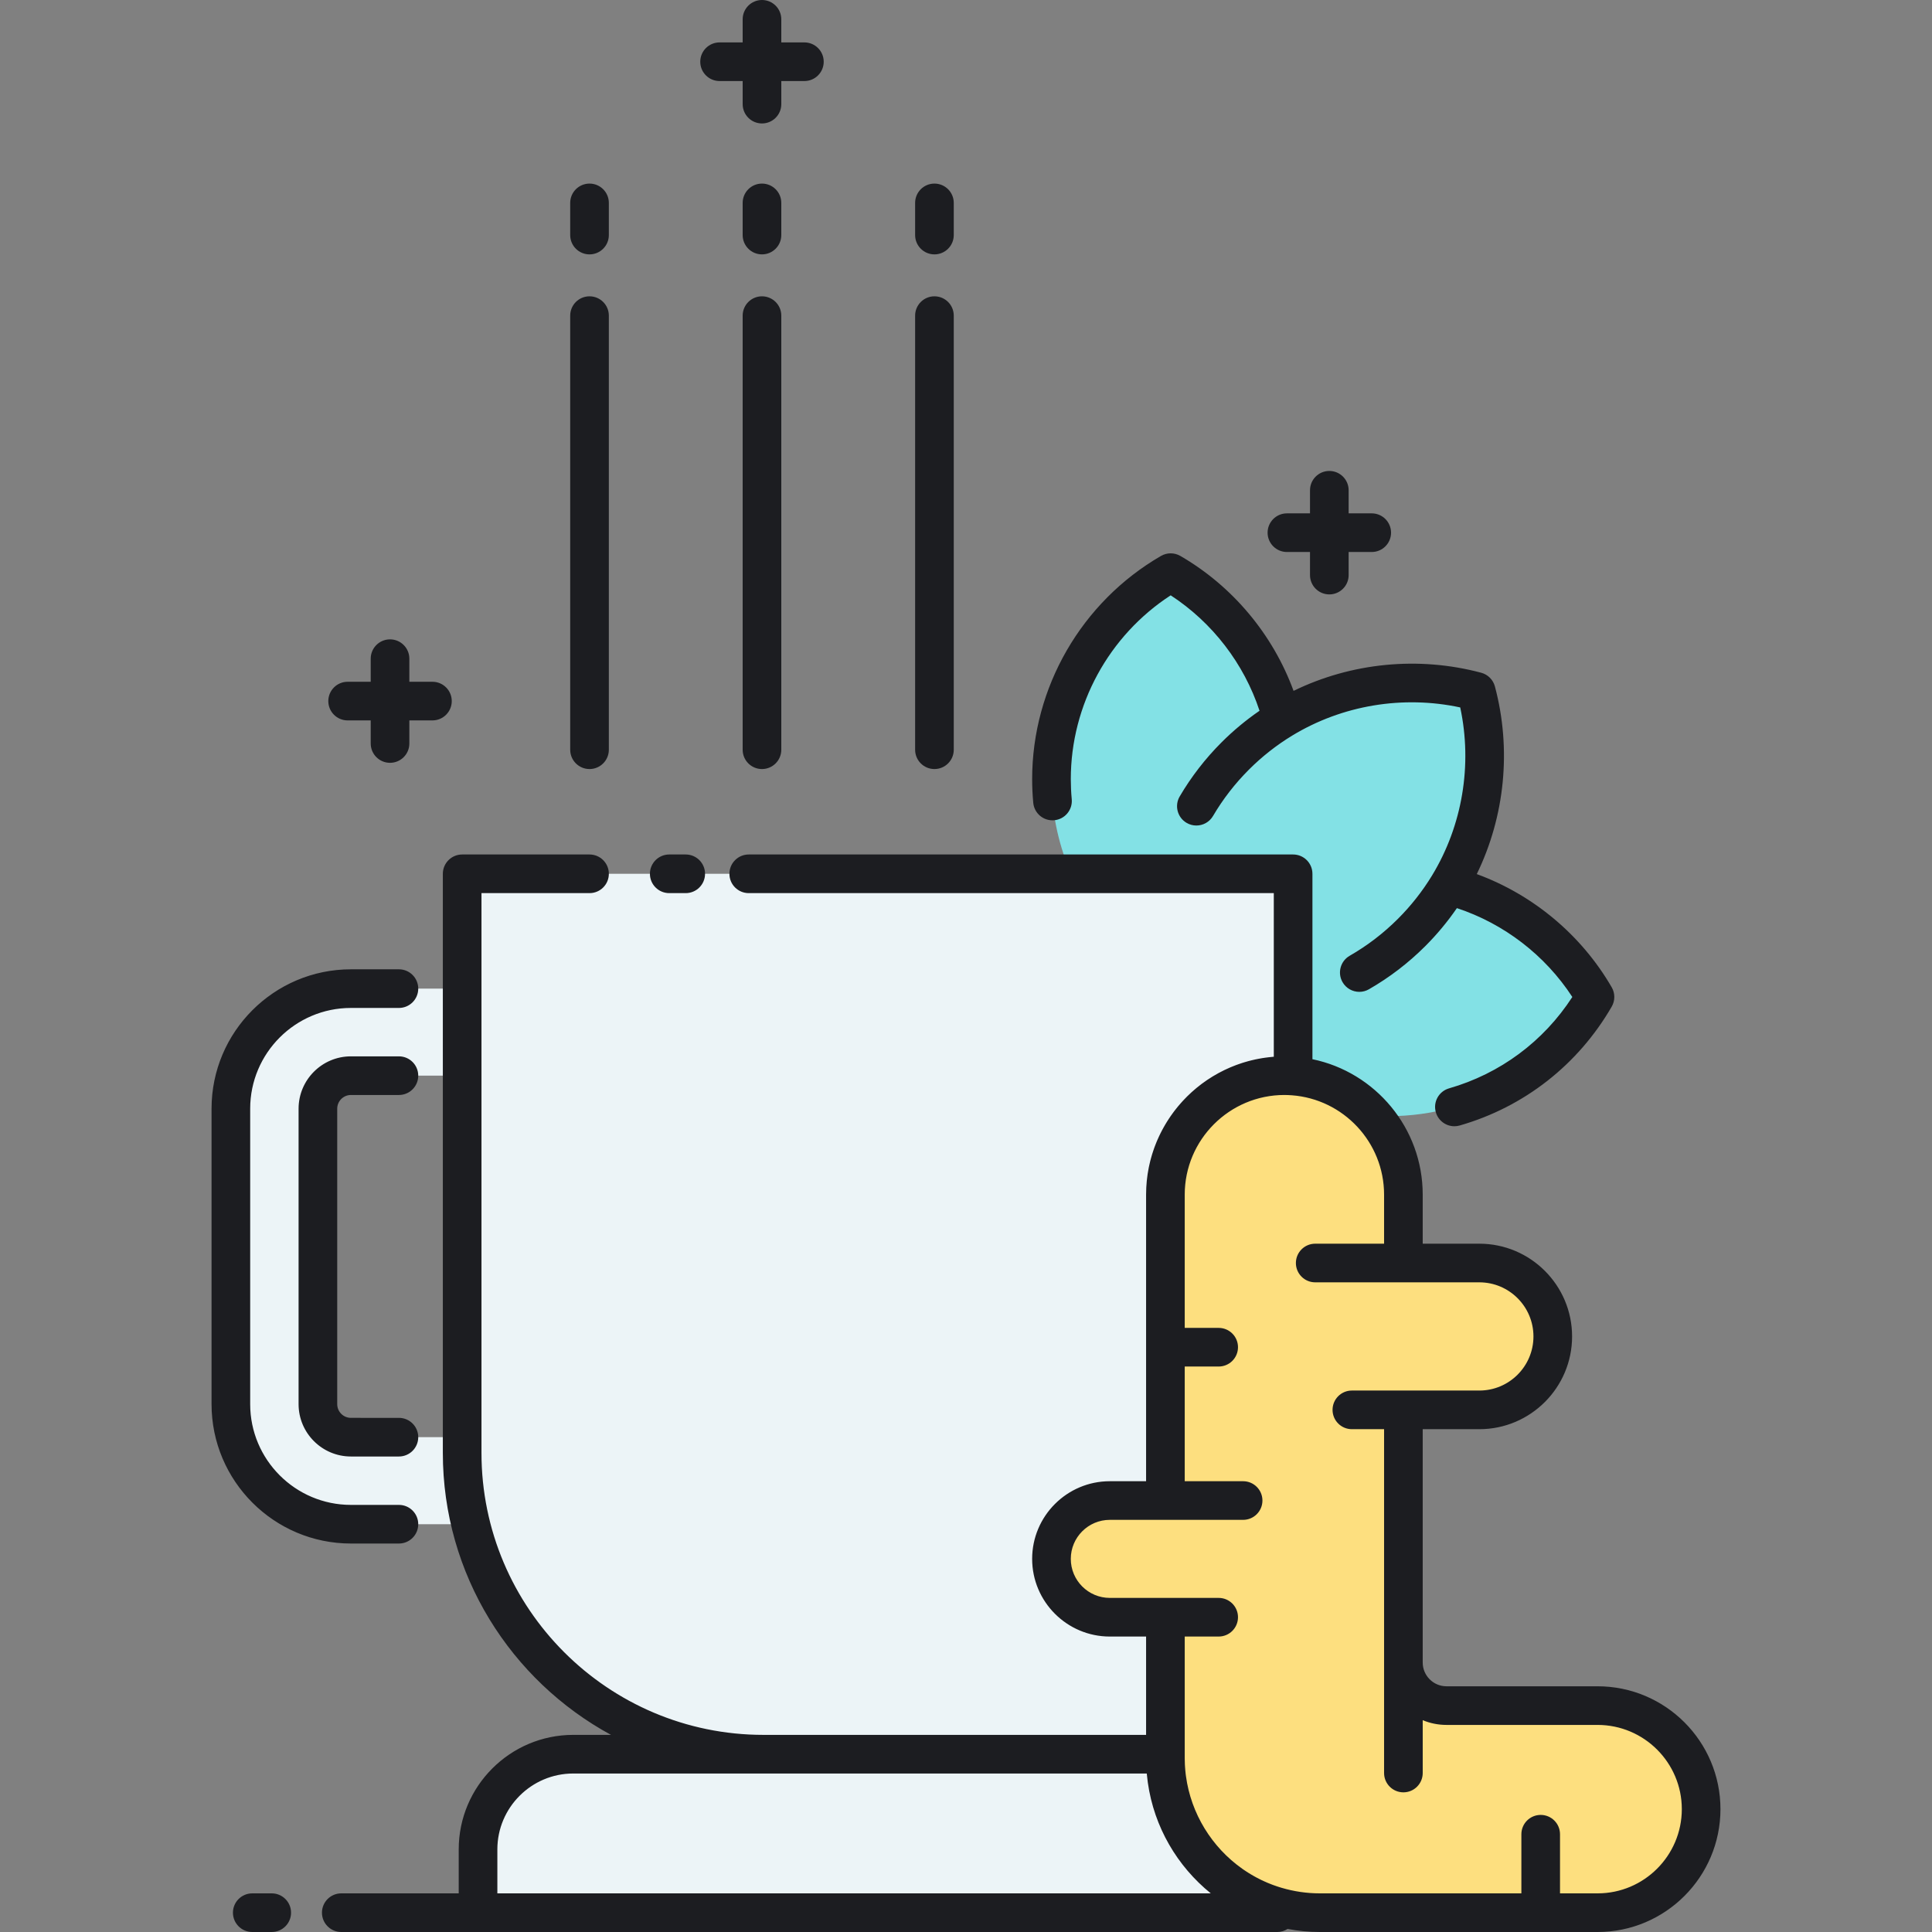
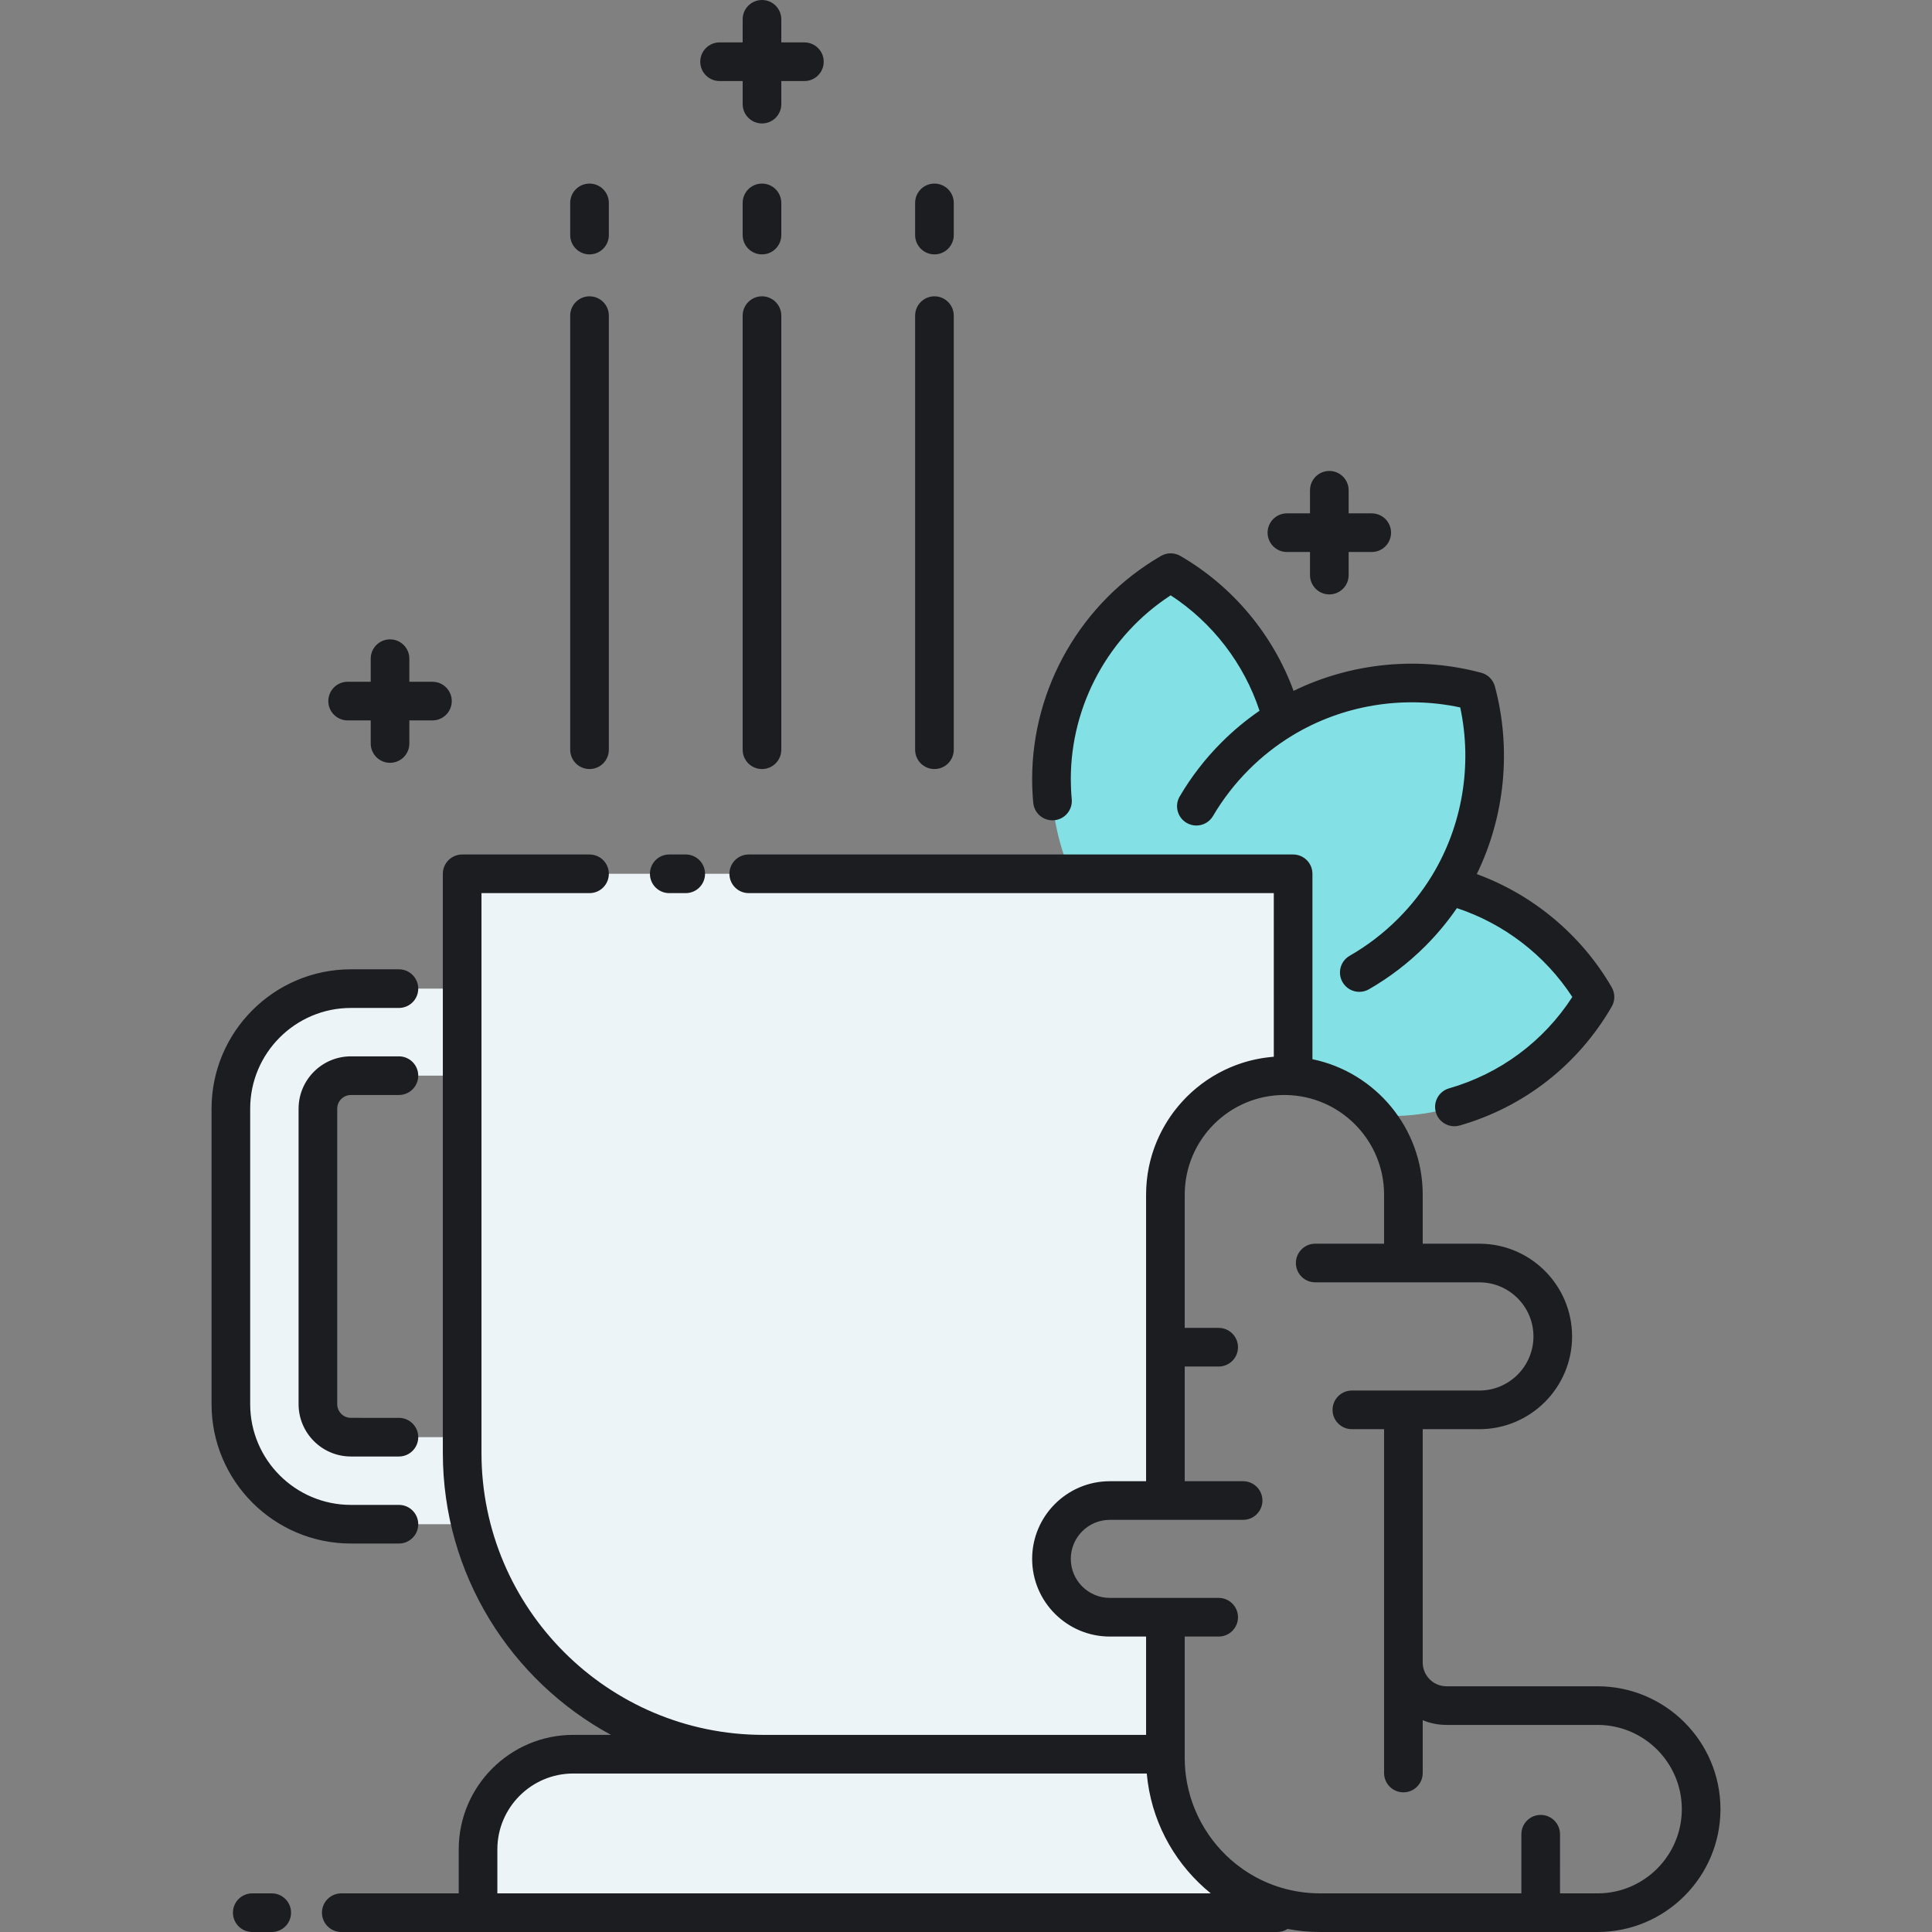
<svg xmlns="http://www.w3.org/2000/svg" version="1.1" id="Layer_1" x="0px" y="0px" viewBox="0 0 500 500" style="enable-background:new 0 0 500 500;" xml:space="preserve">
  <rect x="0" y="0" width="500" height="500" fill="#808080" stroke="none" />
  <style type="text/css">
	.st0{fill:#FDDF7F;}
	.st1{fill:#ECF4F7;}
	.st2{fill:#83E1E5;}
	.st3{fill:#1C1D21;}
	.st4{fill:#AAB1BA;}
</style>
  <g>
-     <path class="st2" d="M355.418,288.725c1.303,0.083,2.614,0.139,3.938,0.139c22.834,0,42.755-12.413,53.426-30.85   c-8.162-14.103-21.745-24.657-37.895-28.851c9.255-15.225,11.638-33.45,7.161-50.227c-16.777-4.477-35.002-2.094-50.227,7.161   c-4.194-16.15-14.749-29.733-28.851-37.895c-18.437,10.67-30.85,30.592-30.85,53.425c0,8.365,1.673,16.334,4.693,23.602   l0.909,0.909h56.933v52.332c-0.001,0-0.001,0-0.002,0C342.9,279.068,350.244,282.907,355.418,288.725z" />
+     <path class="st2" d="M355.418,288.725c1.303,0.083,2.614,0.139,3.938,0.139c22.834,0,42.755-12.413,53.426-30.85   c-8.162-14.103-21.745-24.657-37.895-28.851c9.255-15.225,11.638-33.45,7.161-50.227c-16.777-4.477-35.002-2.094-50.227,7.161   c-4.194-16.15-14.749-29.733-28.851-37.895c-18.437,10.67-30.85,30.592-30.85,53.425c0,8.365,1.673,16.334,4.693,23.602   l0.909,0.909v52.332c-0.001,0-0.001,0-0.002,0C342.9,279.068,350.244,282.907,355.418,288.725z" />
  </g>
  <g>
    <path class="st1" d="M119.606,226.14v29.716H90.819c-17.159,0-31.071,13.911-31.071,31.07v76.468   c0,17.16,13.911,31.07,31.071,31.07h31.004c8.292,34.153,39.054,59.519,75.757,59.519h1.858v0H148.36   c-13.61,0-24.644,11.033-24.644,24.643V495h206.828v-1.555c-16.708-4.791-28.94-20.171-28.94-38.419v-36.49h-14.386   c-8.339,0-15.099-6.76-15.099-15.099c0-8.339,6.76-15.099,15.099-15.099h14.386v-79.161c0-17.008,13.788-30.796,30.796-30.796h0   c0.759,0,1.509,0.037,2.254,0.091V226.14H119.606z M119.606,371.94H90.818c-4.712,0-8.545-3.834-8.545-8.546v-76.468   c0-4.712,3.833-8.546,8.545-8.546h28.788V371.94z" />
  </g>
  <g>
-     <path class="st0" d="M413.456,441.409h-39.107c-6.159,0-11.152-4.993-11.152-11.152v-65.385h19.657   c10.494,0,19.001-8.507,19.001-19.002s-8.507-19.002-19.001-19.002h-19.657v-17.691c0-17.008-13.788-30.796-30.796-30.796h0   c-17.008,0-30.796,13.788-30.796,30.796v79.162h-14.386c-8.339,0-15.099,6.76-15.099,15.099s6.76,15.099,15.099,15.099h14.386   v36.49c0,22.077,17.897,39.974,39.974,39.974h71.878c14.799,0,26.795-11.997,26.795-26.795l0,0   C440.252,453.406,428.255,441.409,413.456,441.409z" />
-   </g>
+     </g>
  <path class="st3" d="M267.405,207.762c-0.189-2.032-0.285-4.096-0.285-6.133c0-23.72,12.777-45.85,33.345-57.753  c1.551-0.896,3.46-0.896,5.009,0c13.531,7.83,23.961,20.342,29.299,34.919c14.959-7.292,32.326-9.024,48.564-4.689  c1.729,0.462,3.08,1.813,3.542,3.542c4.333,16.238,2.602,33.605-4.689,48.564c14.576,5.338,27.088,15.768,34.919,29.298  c0.897,1.55,0.897,3.46,0,5.01c-8.712,15.053-22.68,25.976-39.33,30.756c-0.461,0.133-0.926,0.195-1.382,0.195  c-2.174,0-4.174-1.428-4.804-3.621c-0.763-2.654,0.771-5.424,3.426-6.186c13.21-3.793,24.437-12.139,31.898-23.646  c-7.033-10.8-17.676-18.975-29.875-22.995c-2.409,3.5-5.141,6.795-8.167,9.819c-4.37,4.372-9.283,8.135-14.603,11.186  c-0.784,0.449-1.64,0.663-2.482,0.663c-1.733,0-3.418-0.902-4.343-2.514c-1.373-2.396-0.545-5.451,1.851-6.825  c4.553-2.61,8.761-5.833,12.506-9.58c3.381-3.381,6.342-7.146,8.802-11.188c0.003-0.005,0.005-0.011,0.009-0.016  c7.87-12.948,10.471-28.642,7.289-43.486c-14.843-3.184-30.538-0.582-43.486,7.289c-0.007,0.004-0.015,0.007-0.021,0.012  c-4.042,2.459-7.805,5.419-11.183,8.798c-3.606,3.606-6.729,7.642-9.283,11.993c-0.931,1.587-2.602,2.471-4.317,2.471  c-0.859,0-1.73-0.222-2.525-0.688c-2.382-1.397-3.18-4.461-1.782-6.843c2.984-5.085,6.63-9.797,10.837-14.003  c3.024-3.025,6.318-5.757,9.82-8.167c-4.02-12.199-12.195-22.841-22.993-29.874c-16.016,10.417-25.849,28.377-25.849,47.56  c0,1.729,0.081,3.48,0.242,5.205c0.256,2.75-1.766,5.187-4.515,5.442C270.087,212.534,267.66,210.511,267.405,207.762z   M186.227,20.975h5.974v5.975c0,2.762,2.238,5,5,5s5-2.238,5-5v-5.975h5.975c2.762,0,5-2.238,5-5s-2.238-5-5-5H202.2V5  c0-2.762-2.238-5-5-5s-5,2.238-5,5v5.975h-5.974c-2.762,0-5,2.238-5,5S183.465,20.975,186.227,20.975z M89.966,186.441h5.974v5.975  c0,2.762,2.238,5,5,5s5-2.238,5-5v-5.975h5.975c2.762,0,5-2.238,5-5s-2.238-5-5-5h-5.975v-5.975c0-2.762-2.238-5-5-5s-5,2.238-5,5  v5.975h-5.974c-2.762,0-5,2.238-5,5S87.204,186.441,89.966,186.441z M333.053,142.857h5.975v5.975c0,2.762,2.238,5,5,5s5-2.238,5-5  v-5.975h5.975c2.762,0,5-2.238,5-5s-2.238-5-5-5h-5.975v-5.975c0-2.762-2.238-5-5-5s-5,2.238-5,5v5.975h-5.975c-2.762,0-5,2.238-5,5  S330.291,142.857,333.053,142.857z M152.568,199.029c2.762,0,5-2.238,5-5V81.686c0-2.762-2.238-5-5-5s-5,2.238-5,5v112.344  C147.568,196.791,149.807,199.029,152.568,199.029z M152.568,65.834c2.762,0,5-2.238,5-5v-8.323c0-2.762-2.238-5-5-5s-5,2.238-5,5  v8.323C147.568,63.596,149.807,65.834,152.568,65.834z M197.2,76.686c-2.762,0-5,2.238-5,5v112.344c0,2.762,2.238,5,5,5s5-2.238,5-5  V81.686C202.2,78.924,199.962,76.686,197.2,76.686z M202.2,52.511c0-2.762-2.238-5-5-5s-5,2.238-5,5v8.323c0,2.762,2.238,5,5,5  s5-2.238,5-5V52.511z M241.833,199.029c2.762,0,5-2.238,5-5V81.686c0-2.762-2.238-5-5-5s-5,2.238-5,5v112.344  C236.833,196.791,239.071,199.029,241.833,199.029z M241.833,65.834c2.762,0,5-2.238,5-5v-8.323c0-2.762-2.238-5-5-5s-5,2.238-5,5  v8.323C236.833,63.596,239.071,65.834,241.833,65.834z M90.818,399.465h12.423c2.762,0,5-2.238,5-5s-2.238-5-5-5H90.818  c-14.375,0-26.07-11.695-26.07-26.07v-76.469c0-14.375,11.695-26.07,26.07-26.07h12.423c2.762,0,5-2.238,5-5s-2.238-5-5-5H90.818  c-19.89,0-36.07,16.181-36.07,36.07v76.469C54.748,383.284,70.929,399.465,90.818,399.465z M90.818,283.381h12.423  c2.762,0,5-2.238,5-5s-2.238-5-5-5H90.818c-7.469,0-13.545,6.076-13.545,13.546v76.468c0,7.469,6.076,13.545,13.545,13.545h12.423  c2.762,0,5-2.238,5-5s-2.238-5-5-5H90.818c-1.955,0-3.545-1.59-3.545-3.545v-76.468C87.273,284.972,88.863,283.381,90.818,283.381z   M445.252,468.204c0,17.532-14.264,31.796-31.796,31.796h-71.877c-2.855,0-5.646-0.279-8.355-0.791  c-0.775,0.495-1.69,0.791-2.679,0.791H123.717H88.323c-2.762,0-5-2.238-5-5s2.238-5,5-5h30.394v-11.373  c0-16.346,13.298-29.644,29.644-29.644h9.759c-25.894-14.058-43.514-41.497-43.514-72.974V226.14c0-2.762,2.238-5,5-5h32.963  c2.762,0,5,2.238,5,5s-2.238,5-5,5h-27.963v144.87c0,40.238,32.736,72.974,72.975,72.974h99.025v-25.447h-9.387  c-11.083,0-20.1-9.017-20.1-20.099c0-11.083,9.017-20.1,20.1-20.1h9.387v-74.161c0-0.603,0.016-1.203,0.046-1.798  c0.009-0.195,0.029-0.387,0.042-0.581c0.026-0.399,0.052-0.799,0.091-1.195c0.023-0.231,0.056-0.459,0.083-0.689  c0.042-0.354,0.083-0.709,0.135-1.061c0.037-0.245,0.083-0.487,0.125-0.73c0.057-0.332,0.112-0.665,0.178-0.993  c0.05-0.25,0.108-0.496,0.164-0.743c0.071-0.318,0.141-0.637,0.221-0.953c0.063-0.249,0.133-0.495,0.201-0.742  c0.085-0.308,0.17-0.617,0.263-0.922c0.075-0.247,0.156-0.49,0.237-0.735c0.099-0.3,0.198-0.601,0.304-0.897  c0.087-0.242,0.179-0.481,0.271-0.721c0.112-0.293,0.226-0.586,0.346-0.876c0.098-0.236,0.2-0.471,0.303-0.705  c0.126-0.287,0.254-0.572,0.387-0.855c0.108-0.231,0.221-0.459,0.334-0.688c0.139-0.279,0.281-0.557,0.427-0.832  c0.119-0.225,0.24-0.447,0.364-0.668c0.152-0.273,0.308-0.543,0.467-0.812c0.128-0.216,0.258-0.432,0.391-0.645  c0.166-0.266,0.335-0.529,0.507-0.791c0.137-0.208,0.275-0.417,0.417-0.622c0.178-0.26,0.362-0.515,0.547-0.77  c0.145-0.2,0.29-0.399,0.439-0.595c0.193-0.253,0.391-0.502,0.59-0.75c0.152-0.189,0.303-0.379,0.458-0.565  c0.207-0.247,0.42-0.489,0.634-0.731c0.158-0.179,0.313-0.358,0.475-0.534c0.223-0.242,0.452-0.478,0.681-0.714  c0.161-0.166,0.319-0.333,0.483-0.497c0.241-0.239,0.49-0.471,0.738-0.703c0.161-0.15,0.319-0.304,0.482-0.452  c0.266-0.24,0.54-0.472,0.813-0.704c0.153-0.131,0.304-0.266,0.46-0.394c0.306-0.251,0.62-0.493,0.935-0.735  c0.13-0.1,0.257-0.205,0.389-0.304c0.418-0.312,0.845-0.614,1.277-0.908c0.032-0.022,0.063-0.046,0.096-0.068  c0.471-0.318,0.949-0.625,1.436-0.921c0.083-0.05,0.169-0.096,0.252-0.146c0.4-0.239,0.803-0.474,1.213-0.698  c0.16-0.087,0.324-0.167,0.486-0.252c0.338-0.178,0.676-0.356,1.021-0.523c0.194-0.094,0.392-0.181,0.587-0.271  c0.318-0.147,0.634-0.295,0.957-0.434c0.216-0.092,0.436-0.177,0.654-0.266c0.309-0.125,0.617-0.25,0.93-0.367  c0.23-0.086,0.464-0.164,0.696-0.246c0.307-0.107,0.613-0.214,0.923-0.313c0.243-0.078,0.488-0.148,0.733-0.22  c0.306-0.09,0.611-0.18,0.92-0.262c0.253-0.067,0.508-0.128,0.763-0.19c0.306-0.074,0.612-0.147,0.92-0.213  c0.263-0.057,0.528-0.107,0.793-0.158c0.306-0.058,0.612-0.114,0.92-0.165c0.271-0.044,0.543-0.083,0.815-0.122  c0.308-0.043,0.616-0.083,0.927-0.118c0.277-0.031,0.556-0.059,0.835-0.084c0.157-0.014,0.311-0.035,0.468-0.047V231.14H193.771  c-2.762,0-5-2.238-5-5s2.238-5,5-5h140.885c2.762,0,5,2.238,5,5v47.981c16.271,3.362,28.541,17.802,28.541,35.056v12.691h14.657  c13.234,0,24.001,10.768,24.001,24.002s-10.767,24.002-24.001,24.002h-14.657v54.516v5.869c0,3.393,2.76,6.152,6.151,6.152h39.107  C430.988,436.409,445.252,450.672,445.252,468.204z M313.347,490c-8.648-6.995-14.657-17.123-16.288-28.645  c-0.018-0.121-0.03-0.243-0.046-0.364c-0.079-0.595-0.151-1.192-0.207-1.793c-0.007-0.072-0.019-0.143-0.025-0.215H197.58h-49.22  c-10.831,0-19.644,8.813-19.644,19.644V490H313.347z M435.252,468.204c0-12.018-9.777-21.795-21.796-21.795h-39.107  c-2.178,0-4.254-0.439-6.151-1.224v13.672c0,2.762-2.238,5-5,5s-5-2.238-5-5v-28.601v-5.869v-54.516h-8.336c-2.762,0-5-2.238-5-5  s2.238-5,5-5h13.336h19.657c7.72,0,14.001-6.281,14.001-14.002s-6.281-14.002-14.001-14.002h-19.657h-22.823c-2.762,0-5-2.238-5-5  s2.238-5,5-5h17.823v-12.691c0-13.582-10.555-24.739-23.891-25.718c-0.003,0-0.006,0-0.009,0c-0.332-0.024-0.629-0.041-0.914-0.053  c-0.327-0.012-0.653-0.025-0.982-0.025c-14.224,0-25.796,11.572-25.796,25.796v34.481h8.786c2.762,0,5,2.238,5,5s-2.238,5-5,5  h-8.786v29.68h15.11c2.762,0,5,2.238,5,5s-2.238,5-5,5h-20.11h-14.387c-5.568,0-10.099,4.53-10.099,10.1  c0,5.568,4.53,10.099,10.099,10.099h14.387h13.786c2.762,0,5,2.238,5,5s-2.238,5-5,5h-8.786v30.447v1.043  c0,0.544,0.017,1.084,0.041,1.622c0.01,0.22,0.027,0.438,0.042,0.657c0.02,0.301,0.042,0.601,0.068,0.899  c0.027,0.293,0.058,0.586,0.092,0.878c0.022,0.188,0.047,0.375,0.072,0.563c1.31,9.718,6.684,18.404,14.551,23.968  c0.093,0.065,0.184,0.133,0.277,0.197c0.267,0.185,0.539,0.363,0.811,0.541c0.172,0.112,0.344,0.224,0.518,0.333  c0.244,0.153,0.489,0.302,0.737,0.449c0.212,0.125,0.426,0.248,0.641,0.369c0.229,0.13,0.459,0.26,0.692,0.385  c0.248,0.132,0.5,0.258,0.75,0.385c0.213,0.107,0.423,0.218,0.639,0.321c0.439,0.21,0.883,0.411,1.332,0.604  c0.249,0.106,0.503,0.204,0.756,0.305c0.227,0.091,0.452,0.183,0.682,0.27c0.286,0.107,0.576,0.208,0.866,0.308  c0.193,0.067,0.386,0.133,0.58,0.196c0.318,0.104,0.639,0.203,0.962,0.298c3.131,0.923,6.441,1.427,9.867,1.427h52.149v-15.304  c0-2.762,2.238-5,5-5s5,2.238,5,5V490h9.728C425.475,490,435.252,480.223,435.252,468.204z M173.199,231.14h4.265  c2.762,0,5-2.238,5-5s-2.238-5-5-5h-4.265c-2.762,0-5,2.238-5,5S170.438,231.14,173.199,231.14z M70.324,490h-5.04  c-2.762,0-5,2.238-5,5s2.238,5,5,5h5.04c2.762,0,5-2.238,5-5S73.086,490,70.324,490z" />
</svg>